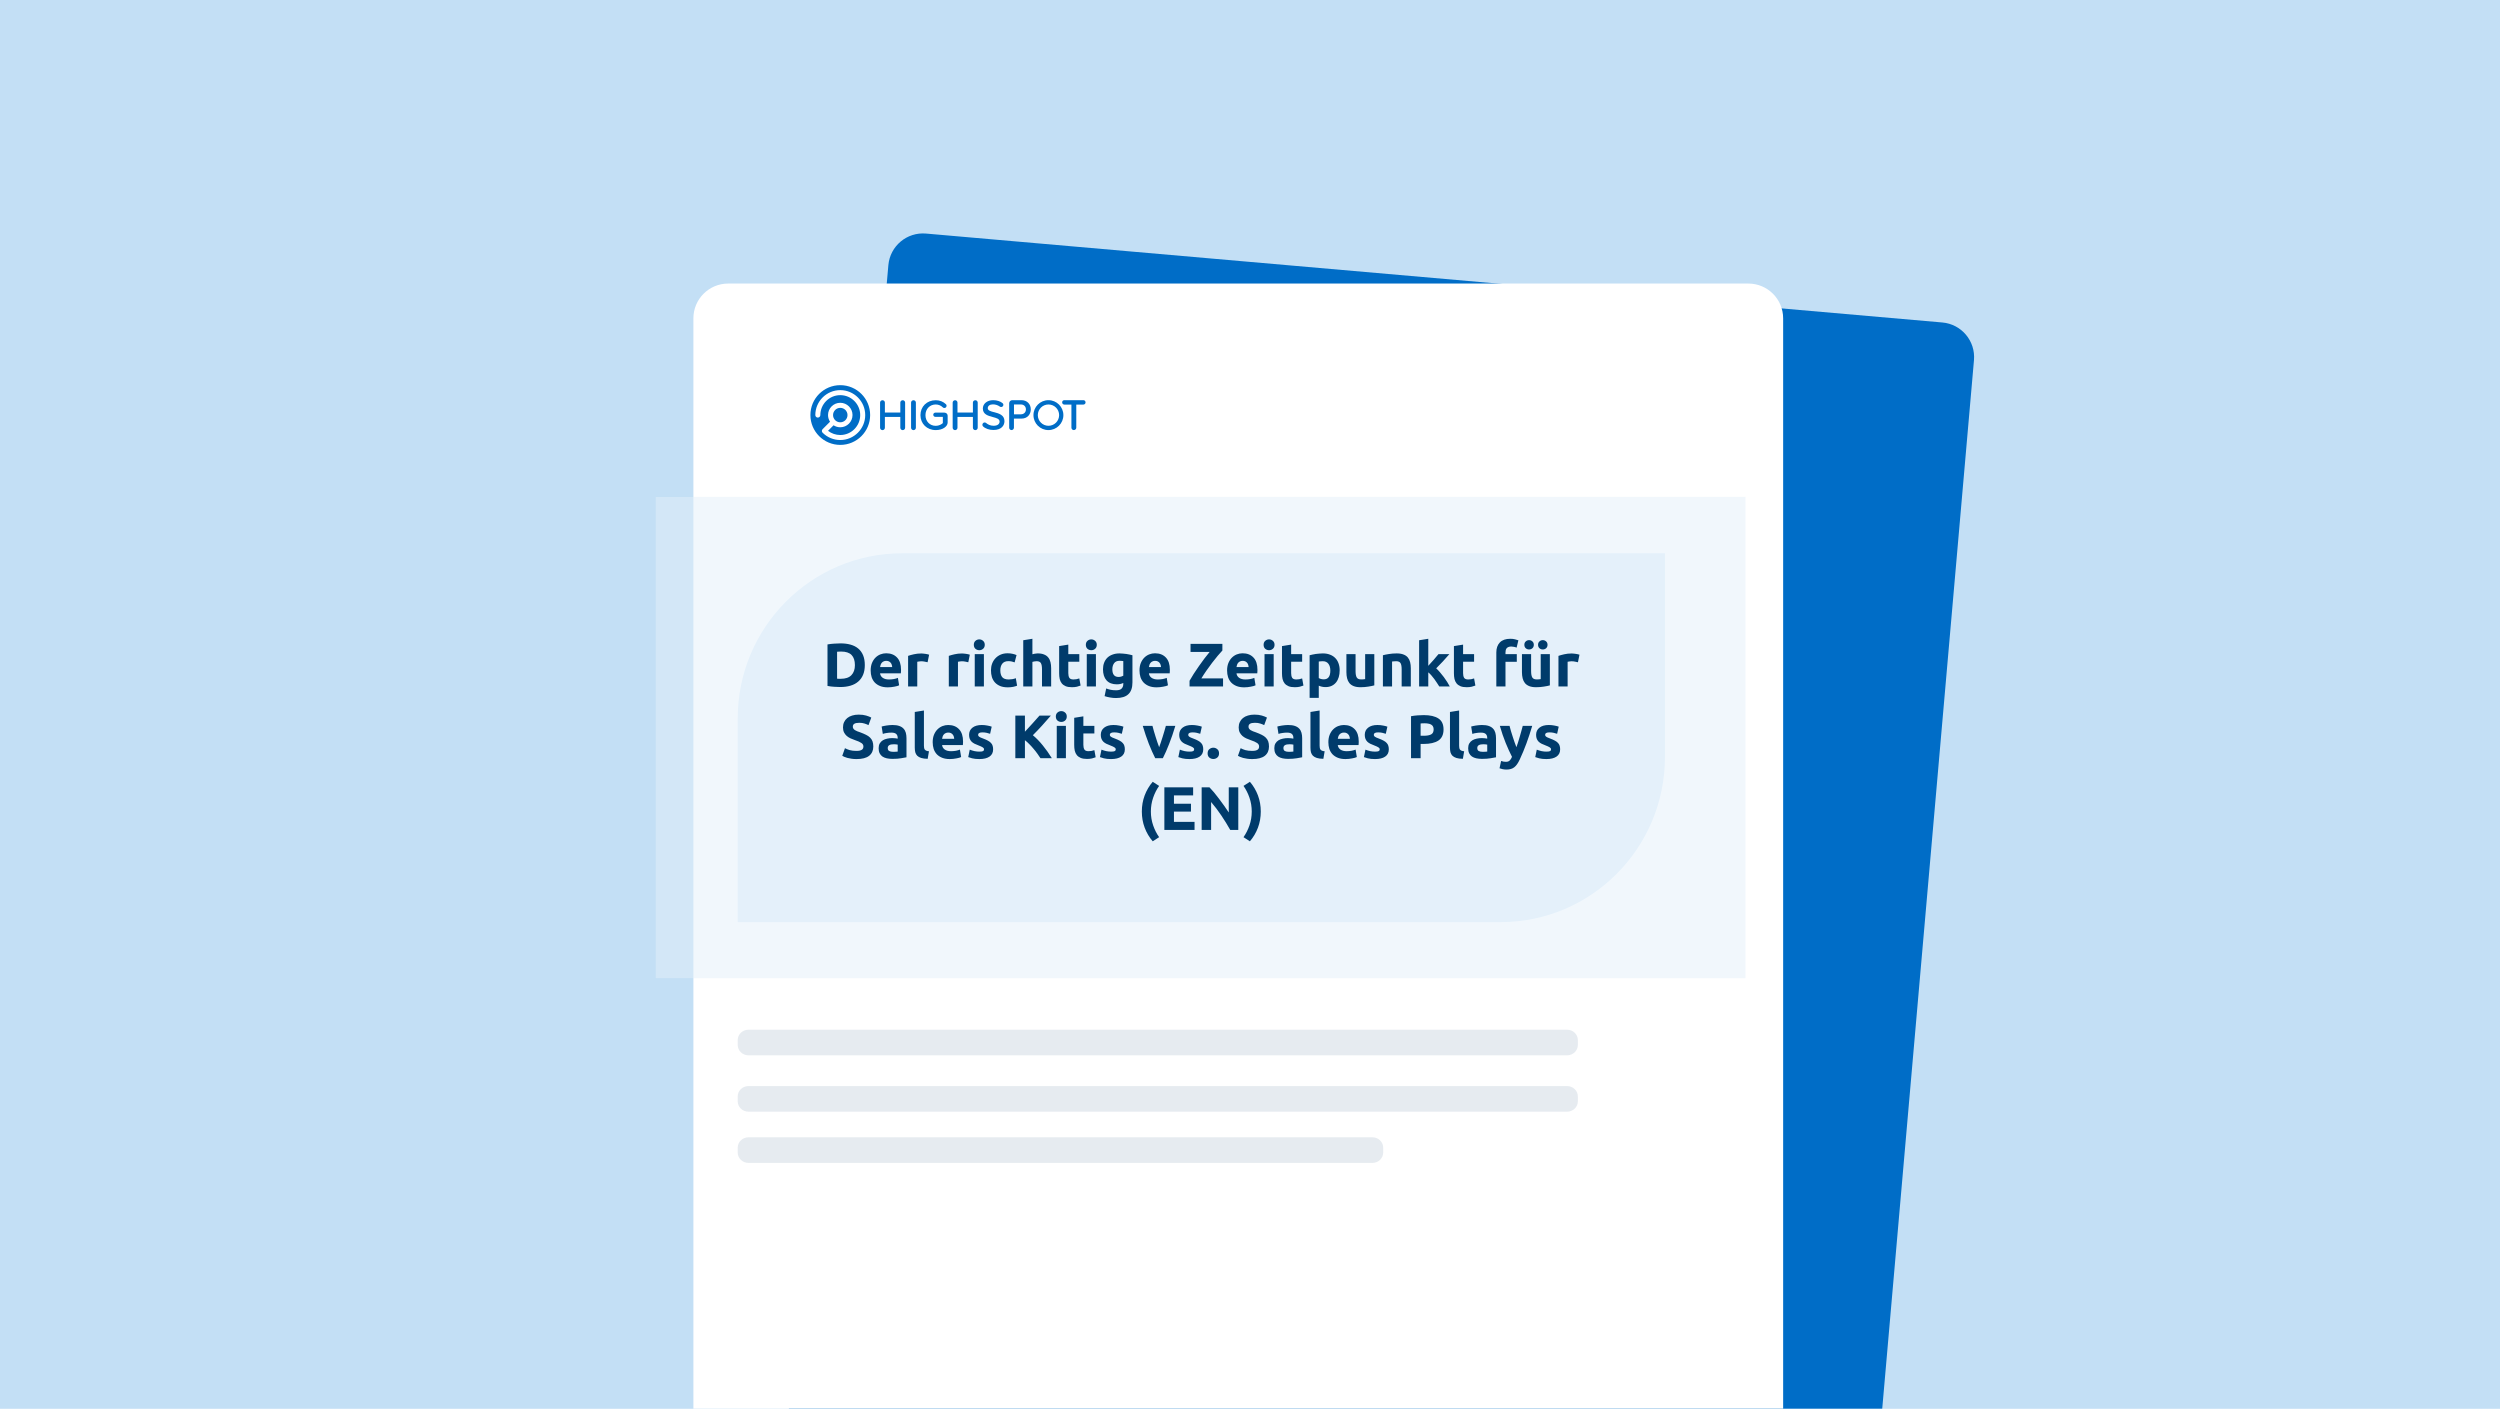
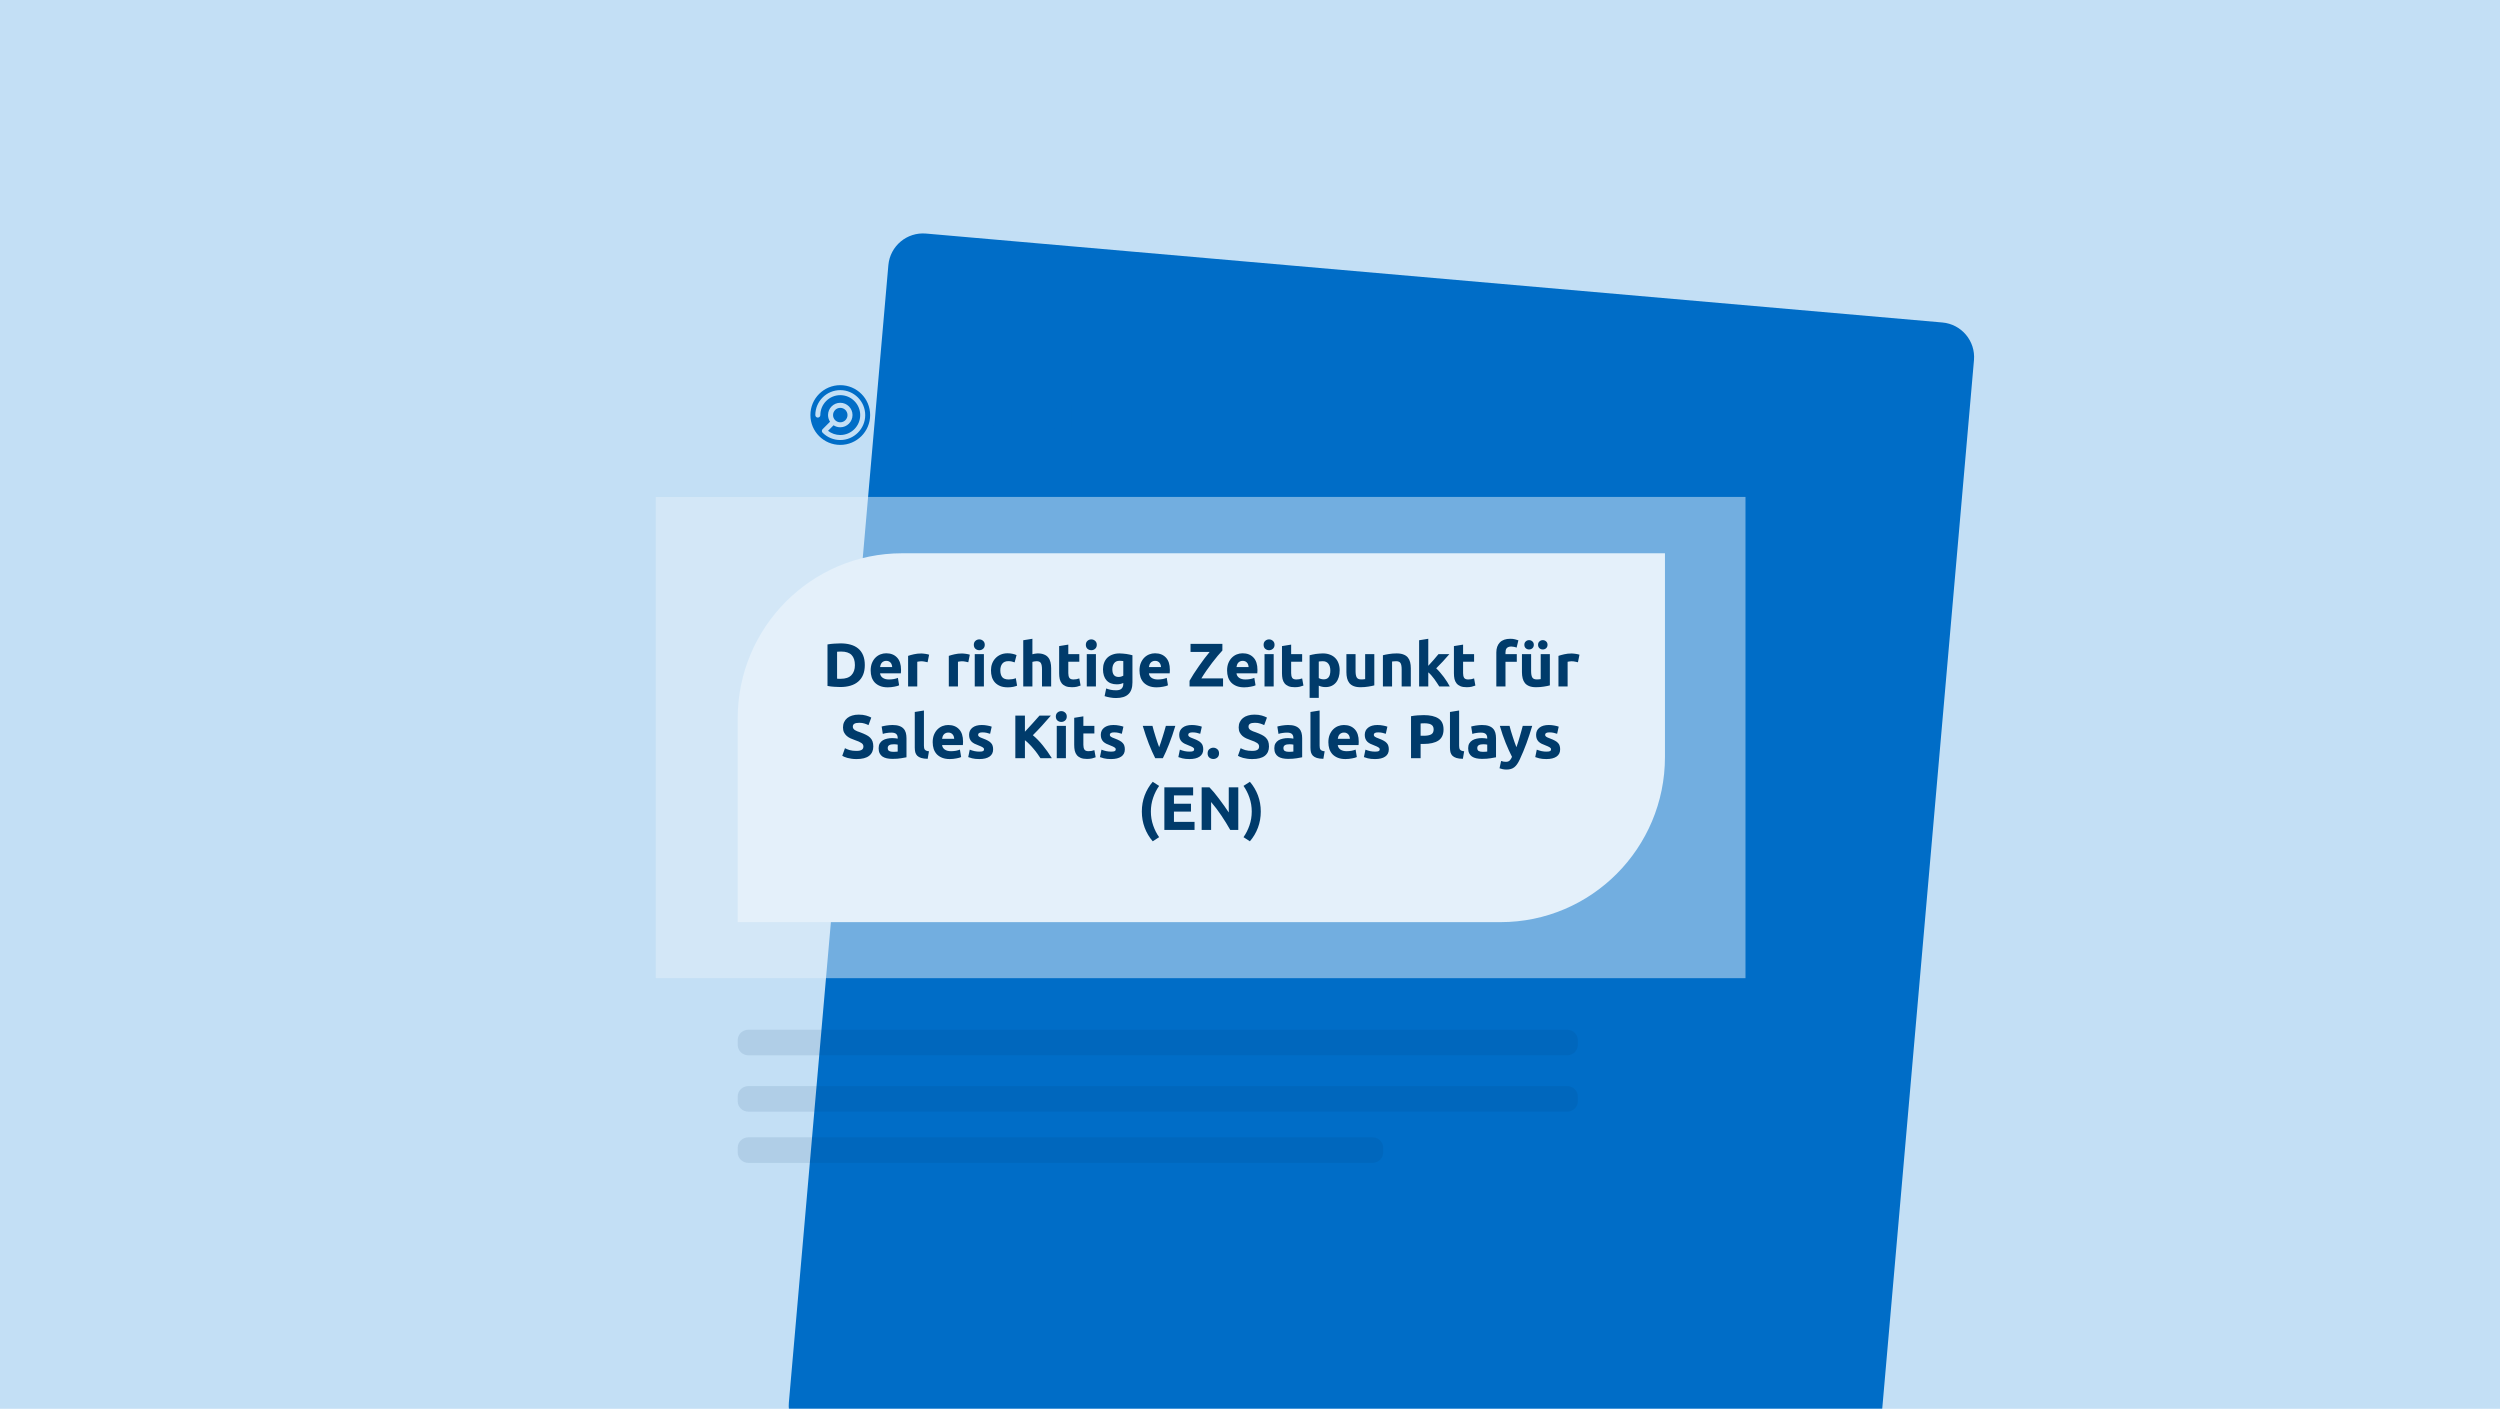
<svg xmlns="http://www.w3.org/2000/svg" fill="none" height="275" viewBox="0 0 488 275" width="488">
  <filter id="a" color-interpolation-filters="sRGB" filterUnits="userSpaceOnUse" height="272.969" width="251.388" x="143.957" y="35.566">
    <feFlood flood-opacity="0" result="BackgroundImageFix" />
    <feColorMatrix in="SourceAlpha" result="hardAlpha" type="matrix" values="0 0 0 0 0 0 0 0 0 0 0 0 0 0 0 0 0 0 127 0" />
    <feOffset dx="6" dy="6" />
    <feGaussianBlur stdDeviation="5" />
    <feColorMatrix type="matrix" values="0 0 0 0 0 0 0 0 0 0.231 0 0 0 0 0.42 0 0 0 0.2 0" />
    <feBlend in2="BackgroundImageFix" mode="normal" result="effect1_dropShadow_331_31430" />
    <feBlend in="SourceGraphic" in2="effect1_dropShadow_331_31430" mode="normal" result="shape" />
  </filter>
  <filter id="b" color-interpolation-filters="sRGB" filterUnits="userSpaceOnUse" height="257.461" width="233.72" x="124.85" y="44.85">
    <feFlood flood-opacity="0" result="BackgroundImageFix" />
    <feColorMatrix in="SourceAlpha" result="hardAlpha" type="matrix" values="0 0 0 0 0 0 0 0 0 0 0 0 0 0 0 0 0 0 127 0" />
    <feOffset dx="7.35" dy="7.35" />
    <feGaussianBlur stdDeviation="5.25" />
    <feColorMatrix type="matrix" values="0 0 0 0 0 0 0 0 0 0.231 0 0 0 0 0.42 0 0 0 0.22 0" />
    <feBlend in2="BackgroundImageFix" mode="normal" result="effect1_dropShadow_331_31430" />
    <feBlend in="SourceGraphic" in2="effect1_dropShadow_331_31430" mode="normal" result="shape" />
  </filter>
  <clipPath id="c">
    <path d="m0 0h488v275h-488z" />
  </clipPath>
  <clipPath id="d">
    <path d="m0 0h488v275h-488z" />
  </clipPath>
  <g clip-path="url(#c)">
-     <path d="m0 0h488v275h-488z" fill="#fff" />
    <g clip-path="url(#d)">
      <path d="m0 0h488v275h-488z" fill="#fff" />
      <path d="m-25.651-5.519v-11.481h540v11.481 298.519h-540z" fill="#c3dff5" />
      <g filter="url(#a)">
        <path d="m373.146 56.948-198.382-17.356c-3.736-.327-7.029 2.437-7.356 6.172l-19.425 222.032c-.327 3.736 2.437 7.029 6.172 7.356l198.383 17.356c3.735.327 7.029-2.436 7.355-6.172l19.426-222.032c.327-3.736-2.437-7.029-6.173-7.356z" fill="#006dc7" />
      </g>
      <g filter="url(#b)">
-         <path d="m333.93 48h-199.14c-3.75 0-6.79 3.04-6.79 6.79v222.88c0 3.75 3.04 6.79 6.79 6.79h199.14c3.75 0 6.79-3.04 6.79-6.79v-222.88c0-3.75-3.04-6.79-6.79-6.79z" fill="#fff" />
-       </g>
-       <path d="m165.38 86.697c3.132-.748 5.064-3.894 4.316-7.025-.749-3.132-3.894-5.064-7.026-4.315-3.131.748-5.063 3.894-4.315 7.025.748 3.132 3.894 5.064 7.025 4.315z" fill="#fff" />
+         </g>
      <g fill="#006dc7">
        <path d="m164.021 75.184c-3.22 0-5.83 2.61-5.83 5.83s2.61 5.83 5.83 5.83 5.83-2.61 5.83-5.83-2.61-5.83-5.83-5.83zm0 10.71c-1.3 0-2.52-.51-3.45-1.43-.19-.19-.19-.5 0-.69l1.45-1.45c-.25-.38-.39-.83-.39-1.31 0-1.32 1.07-2.39 2.39-2.39s2.39 1.07 2.39 2.39-1.07 2.39-2.39 2.39c-.48 0-.93-.14-1.31-.39l-1.08 1.08c.68.53 1.52.82 2.39.82 2.15 0 3.89-1.75 3.89-3.89s-1.75-3.89-3.89-3.89-3.89 1.75-3.89 3.89c0 .27-.22.49-.49.49s-.49-.22-.49-.49c0-2.69 2.19-4.87 4.87-4.87s4.87 2.19 4.87 4.87-2.19 4.87-4.87 4.87z" />
        <path d="m165.431 81.023c0 .78-.63 1.41-1.41 1.41s-1.41-.63-1.41-1.41.63-1.41 1.41-1.41 1.41.63 1.41 1.41z" />
        <path d="m176.231 78.123c-.28 0-.49.2-.49.46v1.95h-3.01v-1.95c0-.25-.21-.46-.46-.46-.27 0-.48.21-.48.46v4.91c0 .26.21.47.47.47s.47-.21.47-.47v-2.11h3.01v2.11c0 .26.21.47.47.47s.47-.21.47-.47v-4.91c0-.25-.21-.46-.46-.46z" />
        <path d="m178.321 78.123c-.27 0-.48.21-.48.46v4.91c0 .26.21.47.47.47s.47-.21.47-.47v-4.91c0-.25-.21-.46-.46-.46z" />
        <path d="m184.381 80.543h-1.79c-.23 0-.42.18-.42.41s.18.42.42.42h1.45v1.22c-.27.25-.78.53-1.38.53-1.17 0-2.01-.88-2.01-2.09s.85-2.08 2.01-2.08c.51 0 1.02.21 1.36.55.08.09.2.14.32.14.24 0 .43-.19.43-.43 0-.13-.04-.24-.12-.3-.52-.51-1.21-.79-1.99-.79-1.73 0-2.99 1.23-2.99 2.91s1.26 2.92 2.99 2.92c1.43 0 2.32-.76 2.32-1.47v-1.34c0-.33-.27-.59-.61-.59z" />
-         <path d="m190.401 78.123c-.28 0-.49.2-.49.46v1.95h-3.01v-1.95c0-.25-.21-.46-.46-.46-.27 0-.48.21-.48.46v4.91c0 .26.21.47.47.47s.47-.21.47-.47v-2.11h3.01v2.11c0 .26.21.47.47.47s.47-.21.47-.47v-4.91c0-.25-.21-.46-.46-.46z" />
        <path d="m194.051 80.463c-.67-.17-1.24-.33-1.24-.78s.4-.75 1-.75c.5 0 .96.15 1.35.43.07.05.17.09.26.09.24 0 .44-.2.44-.43 0-.12-.05-.23-.13-.3-.41-.38-1.12-.61-1.86-.61-1.17 0-2.02.69-2.02 1.63 0 1.15 1.03 1.42 1.93 1.66.72.19 1.34.35 1.34.9 0 .38-.31.81-1.17.81-.68 0-1.18-.3-1.48-.56-.07-.05-.17-.09-.27-.09-.27 0-.44.24-.44.46 0 .11.04.21.12.3.46.45 1.22.71 2.03.71 1.59 0 2.16-.89 2.16-1.72 0-1.23-1.13-1.52-2.03-1.76z" />
        <path d="m199.391 78.113h-1.8c-.33 0-.6.27-.6.61v4.76c0 .26.21.47.46.47s.47-.21.47-.47v-1.77h1.46c1.26 0 1.83-.93 1.83-1.8 0-1.06-.75-1.8-1.83-1.8zm-1.46.84h1.35c.59 0 .98.4.98.96s-.4.96-.98.96h-1.35z" />
        <path d="m211.471 78.113h-3.72c-.23 0-.42.18-.42.42s.18.44.42.44h1.39v4.51c0 .26.21.47.47.47s.48-.21.48-.47v-4.51h1.39c.23 0 .42-.19.42-.42 0-.25-.18-.44-.42-.44z" />
        <path d="m204.651 78.113c-1.61 0-2.92 1.31-2.92 2.92s1.31 2.92 2.92 2.92 2.92-1.31 2.92-2.92-1.31-2.92-2.92-2.92zm2.09 2.92c0 1.15-.93 2.08-2.08 2.08s-2.08-.93-2.08-2.08.93-2.08 2.08-2.08 2.08.93 2.08 2.08z" />
      </g>
      <path d="m176.083 108h148.917v39.764c0 17.794-14.378 32.236-32.093 32.236h-148.907v-39.764c0-17.794 14.378-32.236 32.093-32.236z" fill="#e4f1fb" />
      <path d="m340.72 97h-212.72v93.94h212.72z" fill="#e4f1fb" opacity=".5" />
      <path d="m305.894 201h-159.788c-1.163 0-2.106.908-2.106 2.027v.946c0 1.119.943 2.027 2.106 2.027h159.788c1.163 0 2.106-.908 2.106-2.027v-.946c0-1.119-.943-2.027-2.106-2.027z" fill="#003b6b" opacity=".1" />
      <path d="m305.894 212h-159.788c-1.163 0-2.106.908-2.106 2.027v.946c0 1.119.943 2.027 2.106 2.027h159.788c1.163 0 2.106-.908 2.106-2.027v-.946c0-1.119-.943-2.027-2.106-2.027z" fill="#003b6b" opacity=".1" />
      <path d="m267.896 222h-121.792c-1.162 0-2.104.908-2.104 2.027v.946c0 1.119.942 2.027 2.104 2.027h121.792c1.162 0 2.104-.908 2.104-2.027v-.946c0-1.119-.942-2.027-2.104-2.027z" fill="#003b6b" opacity=".1" />
      <path d="m163.398 132.476c.088.008.188.016.3.024h.42c.936 0 1.628-.236 2.076-.708.456-.472.684-1.124.684-1.956 0-.872-.216-1.532-.648-1.98s-1.116-.672-2.052-.672c-.128 0-.26.004-.396.012-.136 0-.264.008-.384.024zm5.412-2.64c0 .72-.112 1.348-.336 1.884s-.544.98-.96 1.332c-.408.352-.908.616-1.5.792s-1.256.264-1.992.264c-.336 0-.728-.016-1.176-.048-.448-.024-.888-.08-1.32-.168v-8.1c.432-.08.88-.132 1.344-.156.472-.032.876-.048 1.212-.048.712 0 1.356.08 1.932.24.584.16 1.084.412 1.5.756s.736.784.96 1.32.336 1.18.336 1.932zm1.144 1.056c0-.56.084-1.048.252-1.464.176-.424.404-.776.684-1.056s.6-.492.96-.636c.368-.144.744-.216 1.128-.216.896 0 1.604.276 2.124.828.52.544.78 1.348.78 2.412 0 .104-.004.22-.012.348-.008.12-.016.228-.024.324h-4.056c.04.368.212.66.516.876s.712.324 1.224.324c.328 0 .648-.028.96-.084.32-.064.58-.14.78-.228l.24 1.452c-.096.048-.224.096-.384.144s-.34.088-.54.12c-.192.04-.4.072-.624.096s-.448.036-.672.036c-.568 0-1.064-.084-1.488-.252-.416-.168-.764-.396-1.044-.684-.272-.296-.476-.644-.612-1.044-.128-.4-.192-.832-.192-1.296zm4.2-.684c-.008-.152-.036-.3-.084-.444-.04-.144-.108-.272-.204-.384-.088-.112-.204-.204-.348-.276-.136-.072-.308-.108-.516-.108-.2 0-.372.036-.516.108-.144.064-.264.152-.36.264s-.172.244-.228.396c-.048.144-.084.292-.108.444zm6.912-.936c-.16-.04-.348-.08-.564-.12-.216-.048-.448-.072-.696-.072-.112 0-.248.012-.408.036-.152.016-.268.036-.348.06v4.824h-1.788v-5.976c.32-.112.696-.216 1.128-.312.44-.104.928-.156 1.464-.156.096 0 .212.008.348.024.136.008.272.024.408.048.136.016.272.04.408.072.136.024.252.056.348.096zm7.945 0c-.16-.04-.348-.08-.564-.12-.216-.048-.448-.072-.696-.072-.112 0-.248.012-.408.036-.152.016-.268.036-.348.06v4.824h-1.788v-5.976c.32-.112.696-.216 1.128-.312.44-.104.928-.156 1.464-.156.096 0 .212.008.348.024.136.008.272.024.408.048.136.016.272.04.408.072.136.024.252.056.348.096zm3.047 4.728h-1.788v-6.312h1.788zm.168-8.136c0 .328-.108.588-.324.78-.208.184-.456.276-.744.276s-.54-.092-.756-.276c-.208-.192-.312-.452-.312-.78s.104-.584.312-.768c.216-.192.468-.288.756-.288s.536.096.744.288c.216.184.324.44.324.768zm1.212 4.98c0-.456.072-.884.216-1.284.152-.408.368-.76.648-1.056.28-.304.62-.544 1.02-.72s.856-.264 1.368-.264c.336 0 .644.032.924.096.28.056.552.14.816.252l-.372 1.428c-.168-.064-.352-.12-.552-.168s-.424-.072-.672-.072c-.528 0-.924.164-1.188.492-.256.328-.384.76-.384 1.296 0 .568.12 1.008.36 1.32.248.312.676.468 1.284.468.216 0 .448-.02.696-.06s.476-.104.684-.192l.252 1.464c-.208.088-.468.164-.78.228s-.656.096-1.032.096c-.576 0-1.072-.084-1.488-.252-.416-.176-.76-.412-1.032-.708-.264-.296-.46-.644-.588-1.044-.12-.408-.18-.848-.18-1.32zm6.3 3.156v-9.024l1.788-.288v3.024c.12-.04.272-.076.456-.108.192-.04.376-.06.552-.06.512 0 .936.072 1.272.216.344.136.616.332.816.588.208.256.352.56.432.912.088.352.132.744.132 1.176v3.564h-1.788v-3.348c0-.576-.076-.984-.228-1.224-.144-.24-.416-.36-.816-.36-.16 0-.312.016-.456.048-.136.024-.26.052-.372.084v4.8zm7.007-7.884 1.788-.288v1.86h2.148v1.488h-2.148v2.22c0 .376.064.676.192.9.136.224.404.336.804.336.192 0 .388-.016.588-.048.208-.04.396-.092.564-.156l.252 1.392c-.216.088-.456.164-.72.228s-.588.096-.972.096c-.488 0-.892-.064-1.212-.192-.32-.136-.576-.32-.768-.552-.192-.24-.328-.528-.408-.864-.072-.336-.108-.708-.108-1.116zm7.18 7.884h-1.788v-6.312h1.788zm.168-8.136c0 .328-.108.588-.324.78-.208.184-.456.276-.744.276s-.54-.092-.756-.276c-.208-.192-.312-.452-.312-.78s.104-.584.312-.768c.216-.192.468-.288.756-.288s.536.096.744.288c.216.184.324.44.324.768zm3.037 4.776c0 1 .404 1.5 1.212 1.5.184 0 .356-.024.516-.072s.296-.104.408-.168v-2.856c-.088-.016-.192-.028-.312-.036-.12-.016-.26-.024-.42-.024-.472 0-.824.156-1.056.468s-.348.708-.348 1.188zm3.924 2.568c0 1.032-.264 1.796-.792 2.292-.52.504-1.328.756-2.424.756-.384 0-.768-.036-1.152-.108-.384-.064-.74-.152-1.068-.264l.312-1.5c.28.112.572.2.876.264.312.064.664.096 1.056.096.512 0 .872-.112 1.08-.336.216-.224.324-.512.324-.864v-.228c-.192.088-.392.156-.6.204-.2.04-.42.06-.66.06-.872 0-1.54-.256-2.004-.768-.464-.52-.696-1.244-.696-2.172 0-.464.072-.884.216-1.26.144-.384.352-.712.624-.984.28-.272.62-.48 1.02-.624.4-.152.852-.228 1.356-.228.216 0 .436.012.66.036.232.016.46.04.684.072s.436.072.636.12c.208.04.392.084.552.132zm1.377-2.316c0-.56.084-1.048.252-1.464.176-.424.404-.776.684-1.056s.6-.492.96-.636c.368-.144.744-.216 1.128-.216.896 0 1.604.276 2.124.828.52.544.78 1.348.78 2.412 0 .104-.004.22-.012.348-.008.12-.016.228-.024.324h-4.056c.04.368.212.66.516.876s.712.324 1.224.324c.328 0 .648-.028.96-.084.32-.064.58-.14.78-.228l.24 1.452c-.096.048-.224.096-.384.144s-.34.088-.54.12c-.192.04-.4.072-.624.096s-.448.036-.672.036c-.568 0-1.064-.084-1.488-.252-.416-.168-.764-.396-1.044-.684-.272-.296-.476-.644-.612-1.044-.128-.4-.192-.832-.192-1.296zm4.2-.684c-.008-.152-.036-.3-.084-.444-.04-.144-.108-.272-.204-.384-.088-.112-.204-.204-.348-.276-.136-.072-.308-.108-.516-.108-.2 0-.372.036-.516.108-.144.064-.264.152-.36.264s-.172.244-.228.396c-.048.144-.084.292-.108.444zm11.978-3.228c-.256.264-.56.608-.912 1.032-.352.416-.716.872-1.092 1.368s-.748 1.008-1.116 1.536-.696 1.032-.984 1.512h4.236v1.572h-6.54v-1.116c.224-.408.496-.86.816-1.356.328-.504.668-1.008 1.02-1.512.352-.512.708-1.004 1.068-1.476.368-.48.708-.908 1.02-1.284h-3.732v-1.572h6.216zm.919 3.912c0-.56.084-1.048.252-1.464.176-.424.404-.776.684-1.056s.6-.492.96-.636c.368-.144.744-.216 1.128-.216.896 0 1.604.276 2.124.828.52.544.78 1.348.78 2.412 0 .104-.004.22-.012.348-.008.12-.016.228-.024.324h-4.056c.04.368.212.66.516.876s.712.324 1.224.324c.328 0 .648-.028.96-.084.32-.064.58-.14.78-.228l.24 1.452c-.096.048-.224.096-.384.144s-.34.088-.54.12c-.192.04-.4.072-.624.096s-.448.036-.672.036c-.568 0-1.064-.084-1.488-.252-.416-.168-.764-.396-1.044-.684-.272-.296-.476-.644-.612-1.044-.128-.4-.192-.832-.192-1.296zm4.2-.684c-.008-.152-.036-.3-.084-.444-.04-.144-.108-.272-.204-.384-.088-.112-.204-.204-.348-.276-.136-.072-.308-.108-.516-.108-.2 0-.372.036-.516.108-.144.064-.264.152-.36.264s-.172.244-.228.396c-.048.144-.084.292-.108.444zm4.896 3.792h-1.788v-6.312h1.788zm.168-8.136c0 .328-.108.588-.324.78-.208.184-.456.276-.744.276s-.54-.092-.756-.276c-.208-.192-.312-.452-.312-.78s.104-.584.312-.768c.216-.192.468-.288.756-.288s.536.096.744.288c.216.184.324.44.324.768zm1.453.252 1.788-.288v1.86h2.148v1.488h-2.148v2.22c0 .376.064.676.192.9.136.224.404.336.804.336.192 0 .388-.016.588-.048.208-.04.396-.092.564-.156l.252 1.392c-.216.088-.456.164-.72.228s-.588.096-.972.096c-.488 0-.892-.064-1.212-.192-.32-.136-.576-.32-.768-.552-.192-.24-.328-.528-.408-.864-.072-.336-.108-.708-.108-1.116zm9.436 4.776c0-.552-.124-.992-.372-1.32-.248-.336-.616-.504-1.104-.504-.16 0-.308.008-.444.024-.136.008-.248.02-.336.036v3.228c.112.072.256.132.432.18.184.048.368.072.552.072.848 0 1.272-.572 1.272-1.716zm1.824-.048c0 .488-.06.932-.18 1.332s-.296.744-.528 1.032-.52.512-.864.672-.74.24-1.188.24c-.248 0-.48-.024-.696-.072s-.424-.116-.624-.204v2.376h-1.788v-8.316c.16-.048.344-.092.552-.132.208-.048.424-.088.648-.12.232-.032.464-.056.696-.072.24-.024.468-.036.684-.036.52 0 .984.08 1.392.24.408.152.752.372 1.032.66.28.28.492.624.636 1.032.152.408.228.864.228 1.368zm6.762 2.94c-.304.088-.696.168-1.176.24-.48.08-.984.12-1.512.12-.536 0-.984-.072-1.344-.216-.352-.144-.632-.344-.84-.6-.208-.264-.356-.576-.444-.936s-.132-.756-.132-1.188v-3.516h1.788v3.3c0 .576.076.992.228 1.248s.436.384.852.384c.128 0 .264-.004.408-.012.144-.016.272-.032.384-.048v-4.872h1.788zm1.678-5.88c.304-.088.696-.168 1.176-.24.48-.08.984-.12 1.512-.12.536 0 .98.072 1.332.216.36.136.644.332.852.588s.356.56.444.912.132.744.132 1.176v3.564h-1.788v-3.348c0-.576-.076-.984-.228-1.224s-.436-.36-.852-.36c-.128 0-.264.008-.408.024-.144.008-.272.02-.384.036v4.872h-1.788zm8.855 2.064c.176-.192.356-.392.54-.6.192-.208.376-.412.552-.612.176-.208.34-.404.492-.588.16-.184.296-.344.408-.48h2.124c-.424.488-.84.956-1.248 1.404-.4.44-.84.896-1.32 1.368.24.216.488.476.744.78.256.296.504.604.744.924s.46.64.66.96.368.612.504.876h-2.052c-.128-.208-.276-.436-.444-.684-.16-.256-.332-.508-.516-.756-.184-.256-.38-.5-.588-.732-.2-.232-.4-.428-.6-.588v2.76h-1.788v-9.024l1.788-.288zm5.007-3.852 1.788-.288v1.86h2.148v1.488h-2.148v2.22c0 .376.064.676.192.9.136.224.404.336.804.336.192 0 .388-.016.588-.048.208-.04.396-.092.564-.156l.252 1.392c-.216.088-.456.164-.72.228s-.588.096-.972.096c-.488 0-.892-.064-1.212-.192-.32-.136-.576-.32-.768-.552-.192-.24-.328-.528-.408-.864-.072-.336-.108-.708-.108-1.116zm11.011-1.428c.336 0 .644.036.924.108.28.064.496.128.648.192l-.348 1.428c-.16-.072-.336-.124-.528-.156-.184-.04-.356-.06-.516-.06-.216 0-.4.032-.552.096-.144.056-.26.136-.348.24-.08.104-.14.228-.18.372-.032.144-.048.3-.048.468v.312h2.208v1.488h-2.208v4.824h-1.788v-6.648c0-.816.228-1.464.684-1.944.464-.48 1.148-.72 2.052-.72zm7.715 9.096c-.304.088-.696.168-1.176.24-.48.08-.984.12-1.512.12-.536 0-.984-.072-1.344-.216-.352-.144-.632-.344-.84-.6-.208-.264-.356-.576-.444-.936s-.132-.756-.132-1.188v-3.516h1.788v3.3c0 .576.076.992.228 1.248s.436.384.852.384c.128 0 .264-.004.408-.012.144-.016.272-.032.384-.048v-4.872h1.788zm-4.056-7.008c-.248 0-.464-.08-.648-.24-.184-.168-.276-.392-.276-.672s.092-.5.276-.66c.184-.168.4-.252.648-.252s.464.084.648.252c.184.16.276.38.276.66s-.092.504-.276.672c-.184.16-.4.24-.648.24zm2.676 0c-.248 0-.464-.08-.648-.24-.184-.168-.276-.392-.276-.672s.092-.5.276-.66c.184-.168.4-.252.648-.252s.464.084.648.252c.184.16.276.38.276.66s-.092.504-.276.672c-.184.16-.4.24-.648.24zm6.862 2.496c-.16-.04-.348-.08-.564-.12-.216-.048-.448-.072-.696-.072-.112 0-.248.012-.408.036-.152.016-.268.036-.348.06v4.824h-1.788v-5.976c.32-.112.696-.216 1.128-.312.44-.104.928-.156 1.464-.156.096 0 .212.008.348.024.136.008.272.024.408.048.136.016.272.04.408.072.136.024.252.056.348.096zm-140.822 17.3c.264 0 .48-.02.648-.06.176-.048.316-.108.42-.18.104-.08.176-.172.216-.276s.06-.22.06-.348c0-.272-.128-.496-.384-.672-.256-.184-.696-.38-1.32-.588-.272-.096-.544-.204-.816-.324-.272-.128-.516-.284-.732-.468-.216-.192-.392-.42-.528-.684-.136-.272-.204-.6-.204-.984s.072-.728.216-1.032c.144-.312.348-.576.612-.792s.584-.38.96-.492c.376-.12.8-.18 1.272-.18.56 0 1.044.06 1.452.18s.744.252 1.008.396l-.54 1.476c-.232-.12-.492-.224-.78-.312-.28-.096-.62-.144-1.02-.144-.448 0-.772.064-.972.192-.192.12-.288.308-.288.564 0 .152.036.28.108.384s.172.2.3.288c.136.08.288.156.456.228.176.064.368.132.576.204.432.16.808.32 1.128.48.32.152.584.332.792.54.216.208.376.452.48.732s.156.62.156 1.02c0 .776-.272 1.38-.816 1.812-.544.424-1.364.636-2.46.636-.368 0-.7-.024-.996-.072-.296-.04-.56-.092-.792-.156-.224-.064-.42-.132-.588-.204-.16-.072-.296-.14-.408-.204l.528-1.488c.248.136.552.26.912.372.368.104.816.156 1.344.156zm7.149.18c.176 0 .344-.004.504-.012s.288-.02.384-.036v-1.356c-.072-.016-.18-.032-.324-.048s-.276-.024-.396-.024c-.168 0-.328.012-.48.036-.144.016-.272.052-.384.108s-.2.132-.264.228-.096.216-.096.36c0 .28.092.476.276.588.192.104.452.156.78.156zm-.144-5.232c.528 0 .968.06 1.32.18s.632.292.84.516c.216.224.368.496.456.816s.132.676.132 1.068v3.72c-.256.056-.612.12-1.068.192-.456.08-1.008.12-1.656.12-.408 0-.78-.036-1.116-.108-.328-.072-.612-.188-.852-.348-.24-.168-.424-.384-.552-.648s-.192-.588-.192-.972c0-.368.072-.68.216-.936.152-.256.352-.46.6-.612s.532-.26.852-.324c.32-.072.652-.108.996-.108.232 0 .436.012.612.036.184.016.332.04.444.072v-.168c0-.304-.092-.548-.276-.732s-.504-.276-.96-.276c-.304 0-.604.024-.9.072-.296.04-.552.1-.768.18l-.228-1.44c.104-.032.232-.064.384-.096.16-.04.332-.072.516-.096.184-.032.376-.056.576-.072.208-.024.416-.036.624-.036zm6.885 6.6c-.52-.008-.944-.064-1.272-.168-.32-.104-.576-.248-.768-.432-.184-.192-.312-.42-.384-.684-.064-.272-.096-.576-.096-.912v-6.948l1.788-.288v6.876c0 .16.012.304.036.432s.068.236.132.324c.072.088.172.16.3.216s.3.092.516.108zm.977-3.228c0-.56.084-1.048.252-1.464.176-.424.404-.776.684-1.056s.6-.492.96-.636c.368-.144.744-.216 1.128-.216.896 0 1.604.276 2.124.828.52.544.78 1.348.78 2.412 0 .104-.004.22-.012.348-.008.12-.016.228-.024.324h-4.056c.04.368.212.66.516.876s.712.324 1.224.324c.328 0 .648-.028.96-.084.32-.064.58-.14.78-.228l.24 1.452c-.096.048-.224.096-.384.144s-.34.088-.54.12c-.192.04-.4.072-.624.096s-.448.036-.672.036c-.568 0-1.064-.084-1.488-.252-.416-.168-.764-.396-1.044-.684-.272-.296-.476-.644-.612-1.044-.128-.4-.192-.832-.192-1.296zm4.2-.684c-.008-.152-.036-.3-.084-.444-.04-.144-.108-.272-.204-.384-.088-.112-.204-.204-.348-.276-.136-.072-.308-.108-.516-.108-.2 0-.372.036-.516.108-.144.064-.264.152-.36.264s-.172.244-.228.396c-.048.144-.084.292-.108.444zm4.919 2.508c.328 0 .56-.032.696-.096s.204-.188.204-.372c0-.144-.088-.268-.264-.372-.176-.112-.444-.236-.804-.372-.28-.104-.536-.212-.768-.324-.224-.112-.416-.244-.576-.396-.16-.16-.284-.348-.372-.564s-.132-.476-.132-.78c0-.592.22-1.06.66-1.404s1.044-.516 1.812-.516c.384 0 .752.036 1.104.108.352.064.632.136.84.216l-.312 1.392c-.208-.072-.436-.136-.684-.192-.24-.056-.512-.084-.816-.084-.56 0-.84.156-.84.468 0 .072.012.136.036.192s.072.112.144.168c.072.048.168.104.288.168.128.056.288.12.48.192.392.144.716.288.972.432.256.136.456.288.6.456.152.16.256.34.312.54.064.2.096.432.096.696 0 .624-.236 1.096-.708 1.416-.464.32-1.124.48-1.98.48-.56 0-1.028-.048-1.404-.144-.368-.096-.624-.176-.768-.24l.3-1.452c.304.12.616.216.936.288.32.064.636.096.948.096zm11.923 1.284c-.168-.272-.368-.564-.6-.876-.224-.32-.472-.636-.744-.948-.264-.32-.54-.624-.828-.912-.288-.296-.576-.556-.864-.78v3.516h-1.872v-8.316h1.872v3.144c.488-.512.976-1.044 1.464-1.596.496-.56.956-1.076 1.38-1.548h2.22c-.568.672-1.14 1.32-1.716 1.944-.568.624-1.168 1.252-1.8 1.884.664.552 1.304 1.208 1.92 1.968.624.76 1.22 1.6 1.788 2.52zm4.964 0h-1.788v-6.312h1.788zm.168-8.136c0 .328-.108.588-.324.78-.208.184-.456.276-.744.276s-.54-.092-.756-.276c-.208-.192-.312-.452-.312-.78s.104-.584.312-.768c.216-.192.468-.288.756-.288s.536.096.744.288c.216.184.324.44.324.768zm1.452.252 1.788-.288v1.86h2.148v1.488h-2.148v2.22c0 .376.064.676.192.9.136.224.404.336.804.336.192 0 .388-.016.588-.048.208-.04.396-.092.564-.156l.252 1.392c-.216.088-.456.164-.72.228s-.588.096-.972.096c-.488 0-.892-.064-1.212-.192-.32-.136-.576-.32-.768-.552-.192-.24-.328-.528-.408-.864-.072-.336-.108-.708-.108-1.116zm7.204 6.6c.328 0 .56-.032.696-.096s.204-.188.204-.372c0-.144-.088-.268-.264-.372-.176-.112-.444-.236-.804-.372-.28-.104-.536-.212-.768-.324-.224-.112-.416-.244-.576-.396-.16-.16-.284-.348-.372-.564s-.132-.476-.132-.78c0-.592.22-1.06.66-1.404s1.044-.516 1.812-.516c.384 0 .752.036 1.104.108.352.064.632.136.84.216l-.312 1.392c-.208-.072-.436-.136-.684-.192-.24-.056-.512-.084-.816-.084-.56 0-.84.156-.84.468 0 .072.012.136.036.192s.072.112.144.168c.072.048.168.104.288.168.128.056.288.12.48.192.392.144.716.288.972.432.256.136.456.288.6.456.152.16.256.34.312.54.064.2.096.432.096.696 0 .624-.236 1.096-.708 1.416-.464.32-1.124.48-1.98.48-.56 0-1.028-.048-1.404-.144-.368-.096-.624-.176-.768-.24l.3-1.452c.304.12.616.216.936.288.32.064.636.096.948.096zm8.611 1.284c-.408-.8-.824-1.736-1.248-2.808-.416-1.072-.812-2.24-1.188-3.504h1.896c.08.312.172.652.276 1.02.112.36.224.728.336 1.104.12.368.236.728.348 1.08.12.352.236.672.348.96.104-.288.216-.608.336-.96s.236-.712.348-1.08c.12-.376.232-.744.336-1.104.112-.368.208-.708.288-1.02h1.848c-.376 1.264-.776 2.432-1.2 3.504-.416 1.072-.828 2.008-1.236 2.808zm6.694-1.284c.328 0 .56-.032.696-.096s.204-.188.204-.372c0-.144-.088-.268-.264-.372-.176-.112-.444-.236-.804-.372-.28-.104-.536-.212-.768-.324-.224-.112-.416-.244-.576-.396-.16-.16-.284-.348-.372-.564s-.132-.476-.132-.78c0-.592.22-1.06.66-1.404s1.044-.516 1.812-.516c.384 0 .752.036 1.104.108.352.064.632.136.84.216l-.312 1.392c-.208-.072-.436-.136-.684-.192-.24-.056-.512-.084-.816-.084-.56 0-.84.156-.84.468 0 .072.012.136.036.192s.072.112.144.168c.072.048.168.104.288.168.128.056.288.12.48.192.392.144.716.288.972.432.256.136.456.288.6.456.152.16.256.34.312.54.064.2.096.432.096.696 0 .624-.236 1.096-.708 1.416-.464.32-1.124.48-1.98.48-.56 0-1.028-.048-1.404-.144-.368-.096-.624-.176-.768-.24l.3-1.452c.304.12.616.216.936.288.32.064.636.096.948.096zm5.764.336c0 .36-.116.636-.348.828-.224.184-.48.276-.768.276s-.548-.092-.78-.276c-.224-.192-.336-.468-.336-.828s.112-.632.336-.816c.232-.192.492-.288.78-.288s.544.096.768.288c.232.184.348.456.348.816zm6.472-.48c.264 0 .48-.02.648-.06.176-.048.316-.108.42-.18.104-.08.176-.172.216-.276s.06-.22.06-.348c0-.272-.128-.496-.384-.672-.256-.184-.696-.38-1.32-.588-.272-.096-.544-.204-.816-.324-.272-.128-.516-.284-.732-.468-.216-.192-.392-.42-.528-.684-.136-.272-.204-.6-.204-.984s.072-.728.216-1.032c.144-.312.348-.576.612-.792s.584-.38.96-.492c.376-.12.8-.18 1.272-.18.56 0 1.044.06 1.452.18s.744.252 1.008.396l-.54 1.476c-.232-.12-.492-.224-.78-.312-.28-.096-.62-.144-1.02-.144-.448 0-.772.064-.972.192-.192.12-.288.308-.288.564 0 .152.036.28.108.384s.172.2.3.288c.136.08.288.156.456.228.176.064.368.132.576.204.432.16.808.32 1.128.48.32.152.584.332.792.54.216.208.376.452.48.732s.156.62.156 1.02c0 .776-.272 1.38-.816 1.812-.544.424-1.364.636-2.46.636-.368 0-.7-.024-.996-.072-.296-.04-.56-.092-.792-.156-.224-.064-.42-.132-.588-.204-.16-.072-.296-.14-.408-.204l.528-1.488c.248.136.552.26.912.372.368.104.816.156 1.344.156zm7.149.18c.176 0 .344-.004.504-.012s.288-.02.384-.036v-1.356c-.072-.016-.18-.032-.324-.048s-.276-.024-.396-.024c-.168 0-.328.012-.48.036-.144.016-.272.052-.384.108s-.2.132-.264.228-.096.216-.096.36c0 .28.092.476.276.588.192.104.452.156.78.156zm-.144-5.232c.528 0 .968.06 1.32.18s.632.292.84.516c.216.224.368.496.456.816s.132.676.132 1.068v3.72c-.256.056-.612.12-1.068.192-.456.08-1.008.12-1.656.12-.408 0-.78-.036-1.116-.108-.328-.072-.612-.188-.852-.348-.24-.168-.424-.384-.552-.648s-.192-.588-.192-.972c0-.368.072-.68.216-.936.152-.256.352-.46.6-.612s.532-.26.852-.324c.32-.072.652-.108.996-.108.232 0 .436.012.612.036.184.016.332.04.444.072v-.168c0-.304-.092-.548-.276-.732s-.504-.276-.96-.276c-.304 0-.604.024-.9.072-.296.04-.552.1-.768.18l-.228-1.44c.104-.032.232-.064.384-.096.16-.04.332-.072.516-.096.184-.032.376-.056.576-.072.208-.024.416-.036.624-.036zm6.885 6.6c-.52-.008-.944-.064-1.272-.168-.32-.104-.576-.248-.768-.432-.184-.192-.312-.42-.384-.684-.064-.272-.096-.576-.096-.912v-6.948l1.788-.288v6.876c0 .16.012.304.036.432s.068.236.132.324c.072.088.172.16.3.216s.3.092.516.108zm.977-3.228c0-.56.084-1.048.252-1.464.176-.424.404-.776.684-1.056s.6-.492.96-.636c.368-.144.744-.216 1.128-.216.896 0 1.604.276 2.124.828.52.544.78 1.348.78 2.412 0 .104-.004.22-.012.348-.008.12-.016.228-.024.324h-4.056c.04.368.212.66.516.876s.712.324 1.224.324c.328 0 .648-.028.96-.084.32-.064.58-.14.78-.228l.24 1.452c-.096.048-.224.096-.384.144s-.34.088-.54.12c-.192.04-.4.072-.624.096s-.448.036-.672.036c-.568 0-1.064-.084-1.488-.252-.416-.168-.764-.396-1.044-.684-.272-.296-.476-.644-.612-1.044-.128-.4-.192-.832-.192-1.296zm4.2-.684c-.008-.152-.036-.3-.084-.444-.04-.144-.108-.272-.204-.384-.088-.112-.204-.204-.348-.276-.136-.072-.308-.108-.516-.108-.2 0-.372.036-.516.108-.144.064-.264.152-.36.264s-.172.244-.228.396c-.048.144-.084.292-.108.444zm4.92 2.508c.328 0 .56-.032.696-.096s.204-.188.204-.372c0-.144-.088-.268-.264-.372-.176-.112-.444-.236-.804-.372-.28-.104-.536-.212-.768-.324-.224-.112-.416-.244-.576-.396-.16-.16-.284-.348-.372-.564s-.132-.476-.132-.78c0-.592.22-1.06.66-1.404s1.044-.516 1.812-.516c.384 0 .752.036 1.104.108.352.064.632.136.84.216l-.312 1.392c-.208-.072-.436-.136-.684-.192-.24-.056-.512-.084-.816-.084-.56 0-.84.156-.84.468 0 .072.012.136.036.192s.072.112.144.168c.072.048.168.104.288.168.128.056.288.12.48.192.392.144.716.288.972.432.256.136.456.288.6.456.152.16.256.34.312.54.064.2.096.432.096.696 0 .624-.236 1.096-.708 1.416-.464.32-1.124.48-1.98.48-.56 0-1.028-.048-1.404-.144-.368-.096-.624-.176-.768-.24l.3-1.452c.304.12.616.216.936.288.32.064.636.096.948.096zm9.511-7.128c1.24 0 2.192.22 2.856.66.664.432.996 1.144.996 2.136 0 1-.336 1.724-1.008 2.172-.672.44-1.632.66-2.88.66h-.588v2.784h-1.872v-8.196c.408-.08.84-.136 1.296-.168s.856-.048 1.2-.048zm.12 1.596c-.136 0-.272.004-.408.012-.128.008-.24.016-.336.024v2.4h.588c.648 0 1.136-.088 1.464-.264s.492-.504.492-.984c0-.232-.044-.424-.132-.576-.08-.152-.2-.272-.36-.36-.152-.096-.34-.16-.564-.192-.224-.04-.472-.06-.744-.06zm7.506 6.936c-.52-.008-.944-.064-1.272-.168-.32-.104-.576-.248-.768-.432-.184-.192-.312-.42-.384-.684-.064-.272-.096-.576-.096-.912v-6.948l1.788-.288v6.876c0 .16.012.304.036.432s.068.236.132.324c.072.088.172.16.3.216s.3.092.516.108zm3.865-1.368c.176 0 .344-.004.504-.012s.288-.02.384-.036v-1.356c-.072-.016-.18-.032-.324-.048s-.276-.024-.396-.024c-.168 0-.328.012-.48.036-.144.016-.272.052-.384.108s-.2.132-.264.228-.096.216-.096.36c0 .28.092.476.276.588.192.104.452.156.78.156zm-.144-5.232c.528 0 .968.06 1.32.18s.632.292.84.516c.216.224.368.496.456.816s.132.676.132 1.068v3.72c-.256.056-.612.12-1.068.192-.456.08-1.008.12-1.656.12-.408 0-.78-.036-1.116-.108-.328-.072-.612-.188-.852-.348-.24-.168-.424-.384-.552-.648s-.192-.588-.192-.972c0-.368.072-.68.216-.936.152-.256.352-.46.6-.612s.532-.26.852-.324c.32-.072.652-.108.996-.108.232 0 .436.012.612.036.184.016.332.04.444.072v-.168c0-.304-.092-.548-.276-.732s-.504-.276-.96-.276c-.304 0-.604.024-.9.072-.296.04-.552.1-.768.18l-.228-1.44c.104-.032.232-.064.384-.096.16-.04.332-.072.516-.096.184-.032.376-.056.576-.072.208-.024.416-.036.624-.036zm9.816.168c-.36 1.216-.736 2.356-1.128 3.42s-.82 2.096-1.284 3.096c-.168.36-.336.664-.504.912-.168.256-.352.464-.552.624-.2.168-.428.288-.684.36-.248.08-.54.12-.876.12-.28 0-.54-.028-.78-.084-.232-.048-.424-.104-.576-.168l.312-1.428c.184.064.348.108.492.132s.296.036.456.036c.32 0 .564-.088.732-.264.176-.168.324-.404.444-.708-.408-.8-.816-1.696-1.224-2.688-.408-1-.792-2.12-1.152-3.36h1.896c.08.312.172.652.276 1.02.112.36.228.728.348 1.104.12.368.24.728.36 1.08.128.352.248.672.36.96.104-.288.212-.608.324-.96s.22-.712.324-1.08c.112-.376.216-.744.312-1.104.104-.368.196-.708.276-1.02zm2.771 5.028c.328 0 .56-.032.696-.096s.204-.188.204-.372c0-.144-.088-.268-.264-.372-.176-.112-.444-.236-.804-.372-.28-.104-.536-.212-.768-.324-.224-.112-.416-.244-.576-.396-.16-.16-.284-.348-.372-.564s-.132-.476-.132-.78c0-.592.22-1.06.66-1.404s1.044-.516 1.812-.516c.384 0 .752.036 1.104.108.352.064.632.136.84.216l-.312 1.392c-.208-.072-.436-.136-.684-.192-.24-.056-.512-.084-.816-.084-.56 0-.84.156-.84.468 0 .072.012.136.036.192s.072.112.144.168c.072.048.168.104.288.168.128.056.288.12.48.192.392.144.716.288.972.432.256.136.456.288.6.456.152.16.256.34.312.54.064.2.096.432.096.696 0 .624-.236 1.096-.708 1.416-.464.32-1.124.48-1.98.48-.56 0-1.028-.048-1.404-.144-.368-.096-.624-.176-.768-.24l.3-1.452c.304.12.616.216.936.288.32.064.636.096.948.096zm-77.21 11.696c0 .944.148 1.844.444 2.7s.684 1.624 1.164 2.304l-1.248.804c-.68-.792-1.204-1.68-1.572-2.664s-.552-2.032-.552-3.144.184-2.16.552-3.144.892-1.872 1.572-2.664l1.248.804c-.48.68-.868 1.448-1.164 2.304s-.444 1.756-.444 2.7zm2.633 3.588v-8.316h5.616v1.572h-3.744v1.632h3.324v1.536h-3.324v2.004h4.02v1.572zm12.858 0c-.536-.952-1.116-1.892-1.74-2.82s-1.288-1.804-1.992-2.628v5.448h-1.848v-8.316h1.524c.264.264.556.588.876.972s.644.796.972 1.236c.336.432.668.884.996 1.356.328.464.636.912.924 1.344v-4.908h1.86v8.316zm4.198-3.588c0-.944-.148-1.844-.444-2.7s-.684-1.624-1.164-2.304l1.248-.804c.68.792 1.204 1.68 1.572 2.664s.552 2.032.552 3.144-.184 2.16-.552 3.144-.892 1.872-1.572 2.664l-1.248-.804c.48-.68.868-1.448 1.164-2.304s.444-1.756.444-2.7z" fill="#003b6b" />
    </g>
  </g>
</svg>